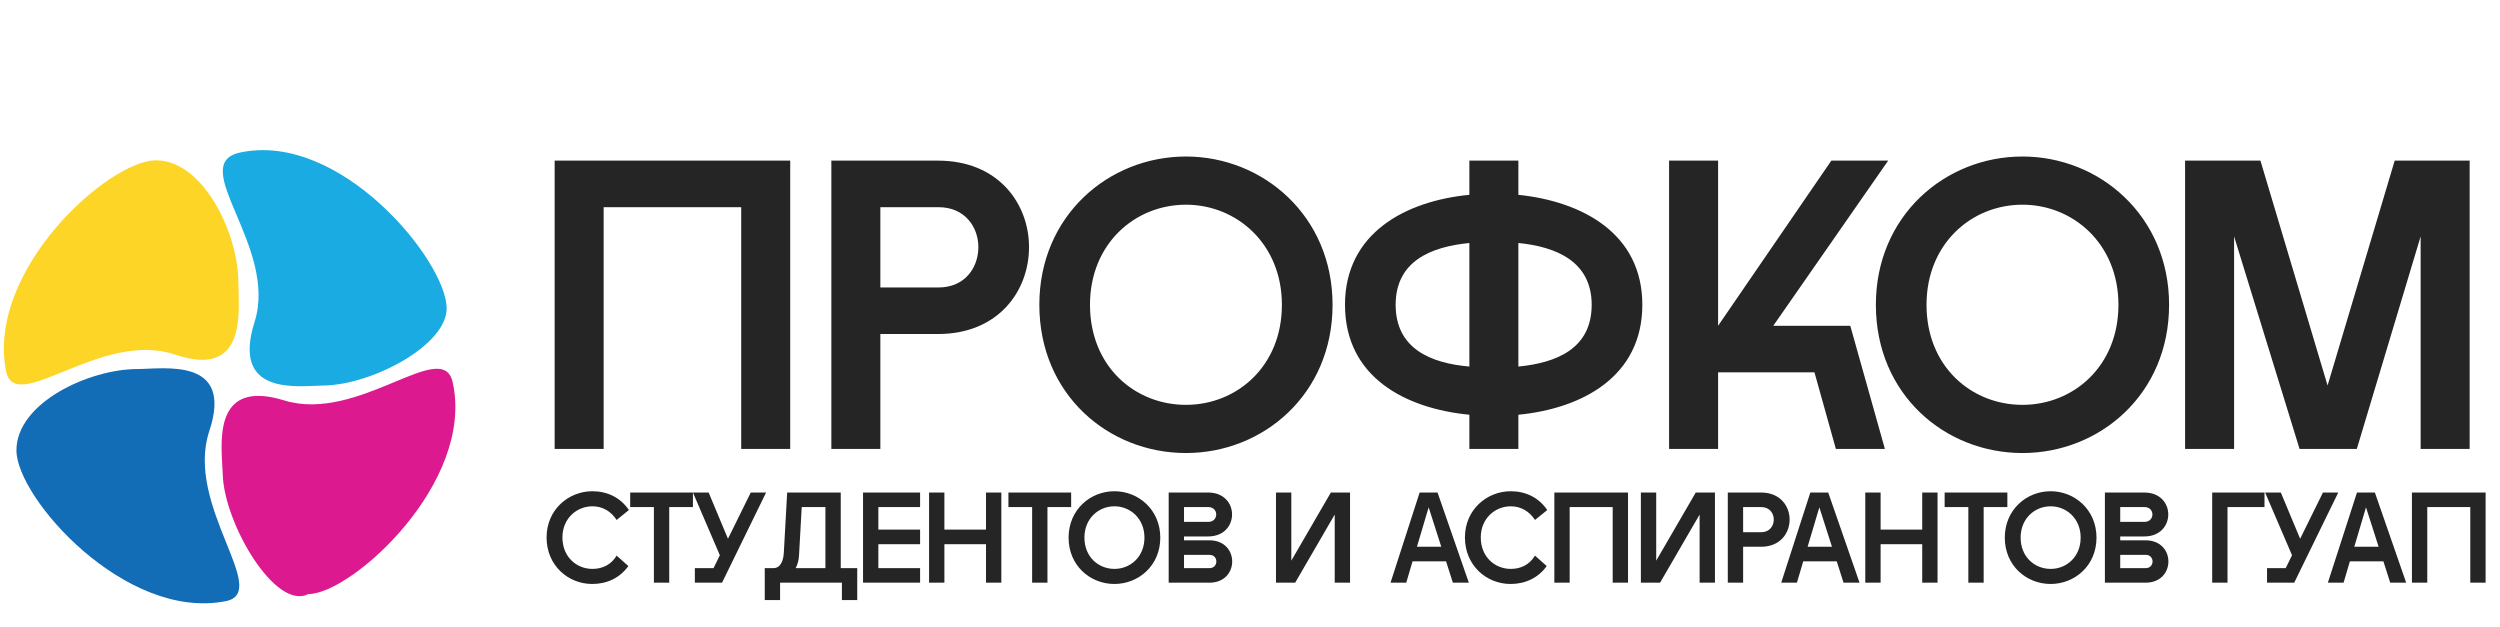
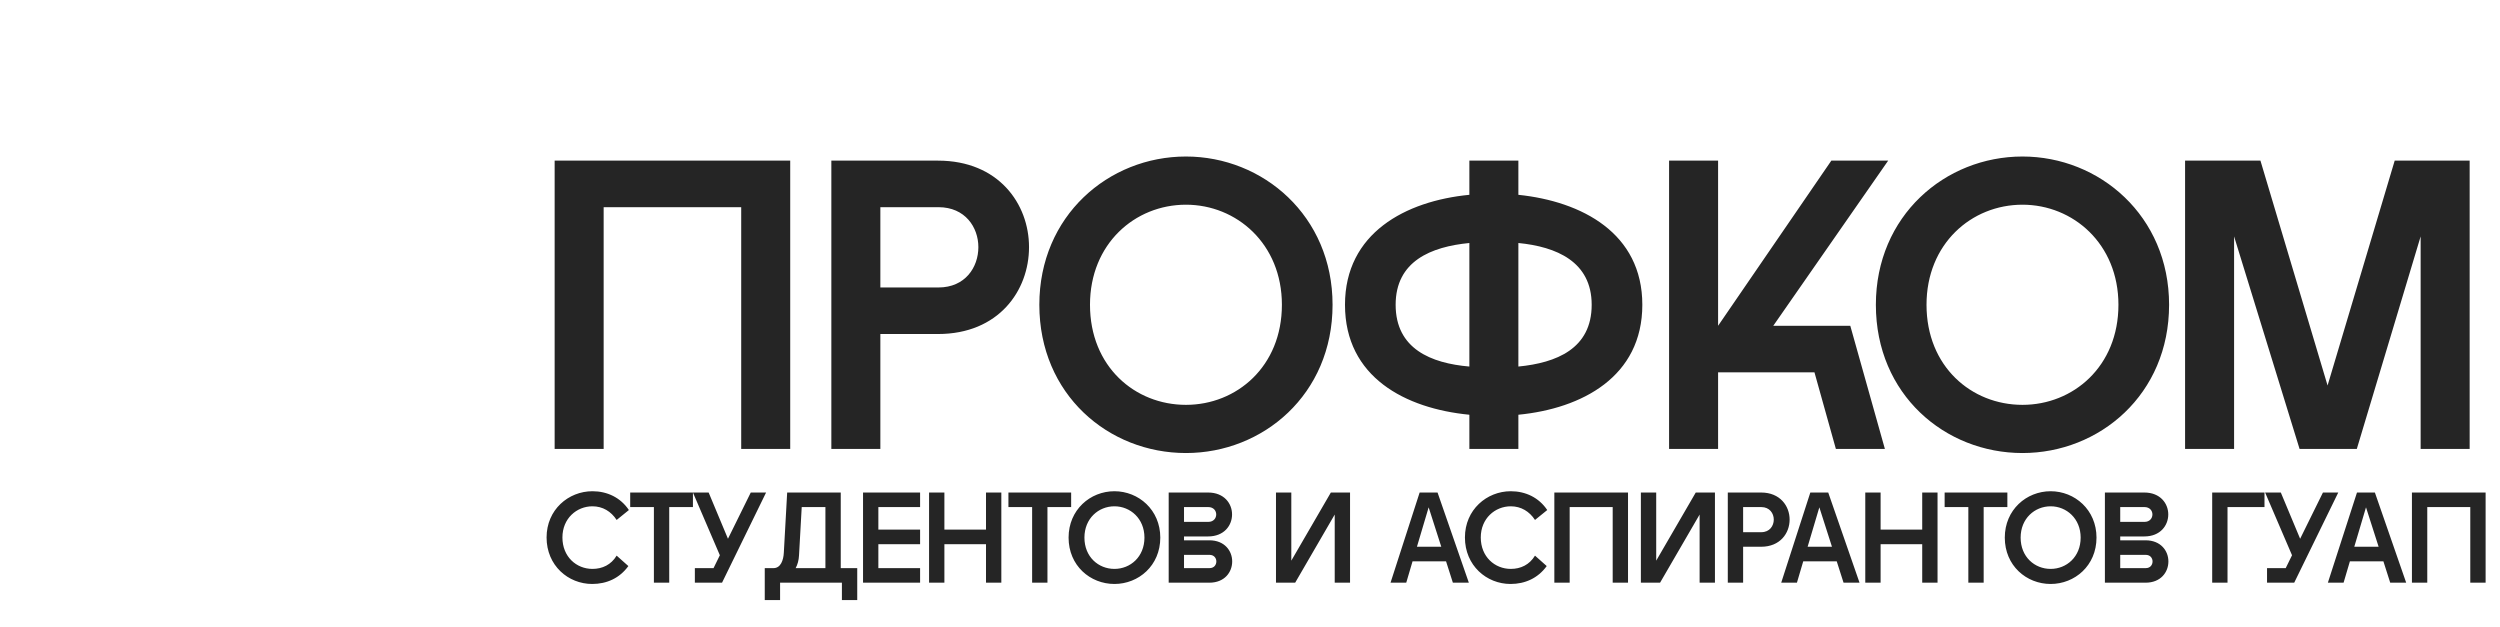
<svg xmlns="http://www.w3.org/2000/svg" width="323" height="81" viewBox="0 0 323 81" fill="none">
  <path d="M102.096 20.754V58H95.764V26.767H77.992V58H71.66V20.754H102.096ZM107.41 58V20.754H121.191C129.012 20.754 132.95 26.341 132.95 31.928C132.95 37.568 129.012 43.155 121.191 43.155H113.742V58H107.41ZM113.742 37.142H121.244C124.703 37.142 126.405 34.535 126.405 31.928C126.405 29.374 124.703 26.767 121.244 26.767H113.742V37.142ZM153.224 58.532C143.221 58.532 134.282 50.977 134.282 39.377C134.282 27.884 143.221 20.222 153.224 20.222C163.174 20.222 172.167 27.884 172.167 39.377C172.167 50.977 163.174 58.532 153.224 58.532ZM140.827 39.377C140.827 47.358 146.627 52.307 153.224 52.307C159.769 52.307 165.622 47.358 165.622 39.377C165.622 31.502 159.769 26.447 153.224 26.447C146.627 26.447 140.827 31.502 140.827 39.377ZM189.842 58V53.584C181.594 52.786 173.773 48.742 173.773 39.377C173.773 30.119 181.594 25.968 189.842 25.17V20.754H196.174V25.17C204.368 26.022 212.189 30.119 212.189 39.377C212.189 48.688 204.368 52.786 196.174 53.584V58H189.842ZM180.317 39.377C180.317 45.07 184.893 46.933 189.842 47.358V31.396C184.893 31.875 180.317 33.737 180.317 39.377ZM196.174 47.358C201.069 46.879 205.645 45.07 205.645 39.377C205.645 33.79 201.069 31.875 196.174 31.396V47.358ZM215.645 58V20.754H221.977V42.091L236.609 20.754H243.952L229.107 42.091H239.057L243.527 58H237.195L234.428 48.103H221.977V58H215.645ZM261.304 58.532C251.301 58.532 242.362 50.977 242.362 39.377C242.362 27.884 251.301 20.222 261.304 20.222C271.254 20.222 280.246 27.884 280.246 39.377C280.246 50.977 271.254 58.532 261.304 58.532ZM248.906 39.377C248.906 47.358 254.706 52.307 261.304 52.307C267.849 52.307 273.702 47.358 273.702 39.377C273.702 31.502 267.849 26.447 261.304 26.447C254.706 26.447 248.906 31.502 248.906 39.377ZM282.312 58V20.754H292.049L300.722 49.806L309.395 20.754H319.079V58H312.747V30.544L304.5 58H297.104L288.644 30.544V58H282.312Z" fill="#252525" />
  <path d="M76.509 75.449C73.414 75.449 70.618 73.069 70.618 69.442C70.618 65.847 73.447 63.467 76.543 63.467C78.456 63.467 80.17 64.283 81.252 65.897L79.671 67.178C78.956 66.08 77.874 65.414 76.543 65.414C74.512 65.414 72.665 66.979 72.665 69.442C72.665 71.938 74.479 73.502 76.543 73.502C77.824 73.502 78.956 72.97 79.671 71.788L81.185 73.136C80.054 74.7 78.39 75.449 76.509 75.449ZM84.483 75.283V65.514H81.421V63.634H89.526V65.514H86.464V75.283H84.483ZM89.776 75.283V73.402H92.189L93.005 71.738L89.527 63.634H91.557L94.053 69.608L96.999 63.634H98.979L93.288 75.283H89.776ZM108.625 63.634V73.402H110.755V77.529H108.774V75.283H100.787V77.529H98.806V73.402H99.938C100.87 73.402 101.219 72.371 101.269 71.422L101.702 63.634H108.625ZM102.8 73.402H106.644V65.514H103.582L103.233 71.771C103.2 72.387 103.05 72.936 102.8 73.402ZM111.504 75.283V63.634H118.876V65.514H113.484V68.427H118.876V70.307H113.484V73.402H118.876V75.283H111.504ZM120.036 75.283V63.634H122.016V68.427H127.391V63.634H129.372V75.283H127.391V70.307H122.016V75.283H120.036ZM133.351 75.283V65.514H130.289V63.634H138.393V65.514H135.331V75.283H133.351ZM143.985 75.449C140.857 75.449 138.061 73.086 138.061 69.458C138.061 65.864 140.857 63.467 143.985 63.467C147.097 63.467 149.91 65.864 149.91 69.458C149.91 73.086 147.097 75.449 143.985 75.449ZM140.108 69.458C140.108 71.954 141.922 73.502 143.985 73.502C146.032 73.502 147.863 71.954 147.863 69.458C147.863 66.995 146.032 65.414 143.985 65.414C141.922 65.414 140.108 66.995 140.108 69.458ZM150.994 75.283V63.634H156.087C158.15 63.634 159.182 65.048 159.182 66.463C159.182 67.894 158.15 69.308 156.087 69.308H152.975V69.808H156.253C158.217 69.808 159.199 71.172 159.199 72.537C159.199 73.918 158.217 75.283 156.253 75.283H150.994ZM152.975 73.402H156.27C156.869 73.402 157.152 72.97 157.152 72.537C157.152 72.121 156.869 71.688 156.27 71.688H152.975V73.402ZM152.975 67.428H156.103C156.802 67.428 157.135 66.945 157.135 66.463C157.135 65.997 156.802 65.514 156.103 65.514H152.975V67.428ZM174.426 75.283H172.445V66.48L167.336 75.283H164.857V63.634H166.837V72.437L171.946 63.634H174.426V75.283ZM179.657 75.283L183.417 63.634H185.731L189.774 75.283H187.711L186.829 72.52H182.502L181.687 75.283H179.657ZM183.068 70.64H186.213L184.582 65.547L183.068 70.64ZM195.16 75.449C192.065 75.449 189.269 73.069 189.269 69.442C189.269 65.847 192.098 63.467 195.193 63.467C197.107 63.467 198.821 64.283 199.903 65.897L198.322 67.178C197.606 66.08 196.524 65.414 195.193 65.414C193.163 65.414 191.316 66.979 191.316 69.442C191.316 71.938 193.13 73.502 195.193 73.502C196.475 73.502 197.606 72.97 198.322 71.788L199.836 73.136C198.704 74.7 197.04 75.449 195.16 75.449ZM210.34 63.634V75.283H208.359V65.514H202.801V75.283H200.821V63.634H210.34ZM221.571 75.283H219.59V66.48L214.481 75.283H212.002V63.634H213.982V72.437L219.091 63.634H221.571V75.283ZM223.231 75.283V63.634H227.542C229.988 63.634 231.219 65.381 231.219 67.129C231.219 68.892 229.988 70.64 227.542 70.64H225.212V75.283H223.231ZM225.212 68.759H227.558C228.64 68.759 229.172 67.944 229.172 67.129C229.172 66.33 228.64 65.514 227.558 65.514H225.212V68.759ZM230.133 75.283L233.894 63.634H236.207L240.251 75.283H238.187L237.305 72.52H232.979L232.163 75.283H230.133ZM233.544 70.64H236.69L235.059 65.547L233.544 70.64ZM240.994 75.283V63.634H242.974V68.427H248.35V63.634H250.33V75.283H248.35V70.307H242.974V75.283H240.994ZM254.309 75.283V65.514H251.247V63.634H259.352V65.514H256.29V75.283H254.309ZM264.944 75.449C261.815 75.449 259.019 73.086 259.019 69.458C259.019 65.864 261.815 63.467 264.944 63.467C268.056 63.467 270.868 65.864 270.868 69.458C270.868 73.086 268.056 75.449 264.944 75.449ZM261.066 69.458C261.066 71.954 262.88 73.502 264.944 73.502C266.991 73.502 268.821 71.954 268.821 69.458C268.821 66.995 266.991 65.414 264.944 65.414C262.88 65.414 261.066 66.995 261.066 69.458ZM271.953 75.283V63.634H277.045C279.109 63.634 280.14 65.048 280.14 66.463C280.14 67.894 279.109 69.308 277.045 69.308H273.933V69.808H277.211C279.175 69.808 280.157 71.172 280.157 72.537C280.157 73.918 279.175 75.283 277.211 75.283H271.953ZM273.933 73.402H277.228C277.827 73.402 278.11 72.97 278.11 72.537C278.11 72.121 277.827 71.688 277.228 71.688H273.933V73.402ZM273.933 67.428H277.062C277.761 67.428 278.093 66.945 278.093 66.463C278.093 65.997 277.761 65.514 277.062 65.514H273.933V67.428ZM285.815 63.634H292.572V65.514H287.795V75.283H285.815V63.634ZM292.901 75.283V73.402H295.314L296.13 71.738L292.652 63.634H294.682L297.178 69.608L300.124 63.634H302.104L296.413 75.283H292.901ZM300.761 75.283L304.522 63.634H306.835L310.879 75.283H308.816L307.934 72.52H303.607L302.791 75.283H300.761ZM304.173 70.64H307.318L305.687 65.547L304.173 70.64ZM321.141 63.634V75.283H319.161V65.514H313.603V75.283H311.622V63.634H321.141Z" fill="#252525" />
  <g clip-path="url(#clip0_38_45)">
-     <path d="M30.792 36.439C30.792 39.897 32.122 49.044 22.596 45.809C13.07 42.574 1.929 53.84 0.775 47.928C-1.772 34.878 14.042 20.712 20.159 20.712C26.276 20.712 30.792 30.195 30.792 36.439Z" fill="#FDD527" />
    <path d="M17.722 47.681C21.156 47.675 30.236 46.097 27.041 55.695C23.847 65.294 35.054 76.492 29.186 77.665C16.231 80.254 2.135 64.355 2.124 58.195C2.113 52.035 11.522 47.693 17.722 47.681Z" fill="#126CB6" />
    <path d="M28.782 61.328C28.686 57.872 27.104 48.766 36.715 51.732C46.327 54.699 57.166 43.501 58.483 49.378C61.391 62.352 45.413 76.751 39.846 76.751C35.555 78.937 28.954 67.57 28.782 61.328Z" fill="#DC198F" />
    <path d="M41.894 49.804C38.461 49.862 29.845 51.216 32.897 41.57C35.949 31.925 24.036 21.212 31.014 19.708C43.929 16.924 57.605 33.626 57.708 39.786C57.788 44.582 48.093 49.699 41.894 49.804Z" fill="#19ABE1" />
  </g>
  <defs>
    <clipPath id="clip0_38_45">
-       <rect width="59" height="59" fill="white" transform="translate(0.5 19)" />
-     </clipPath>
+       </clipPath>
  </defs>
</svg>